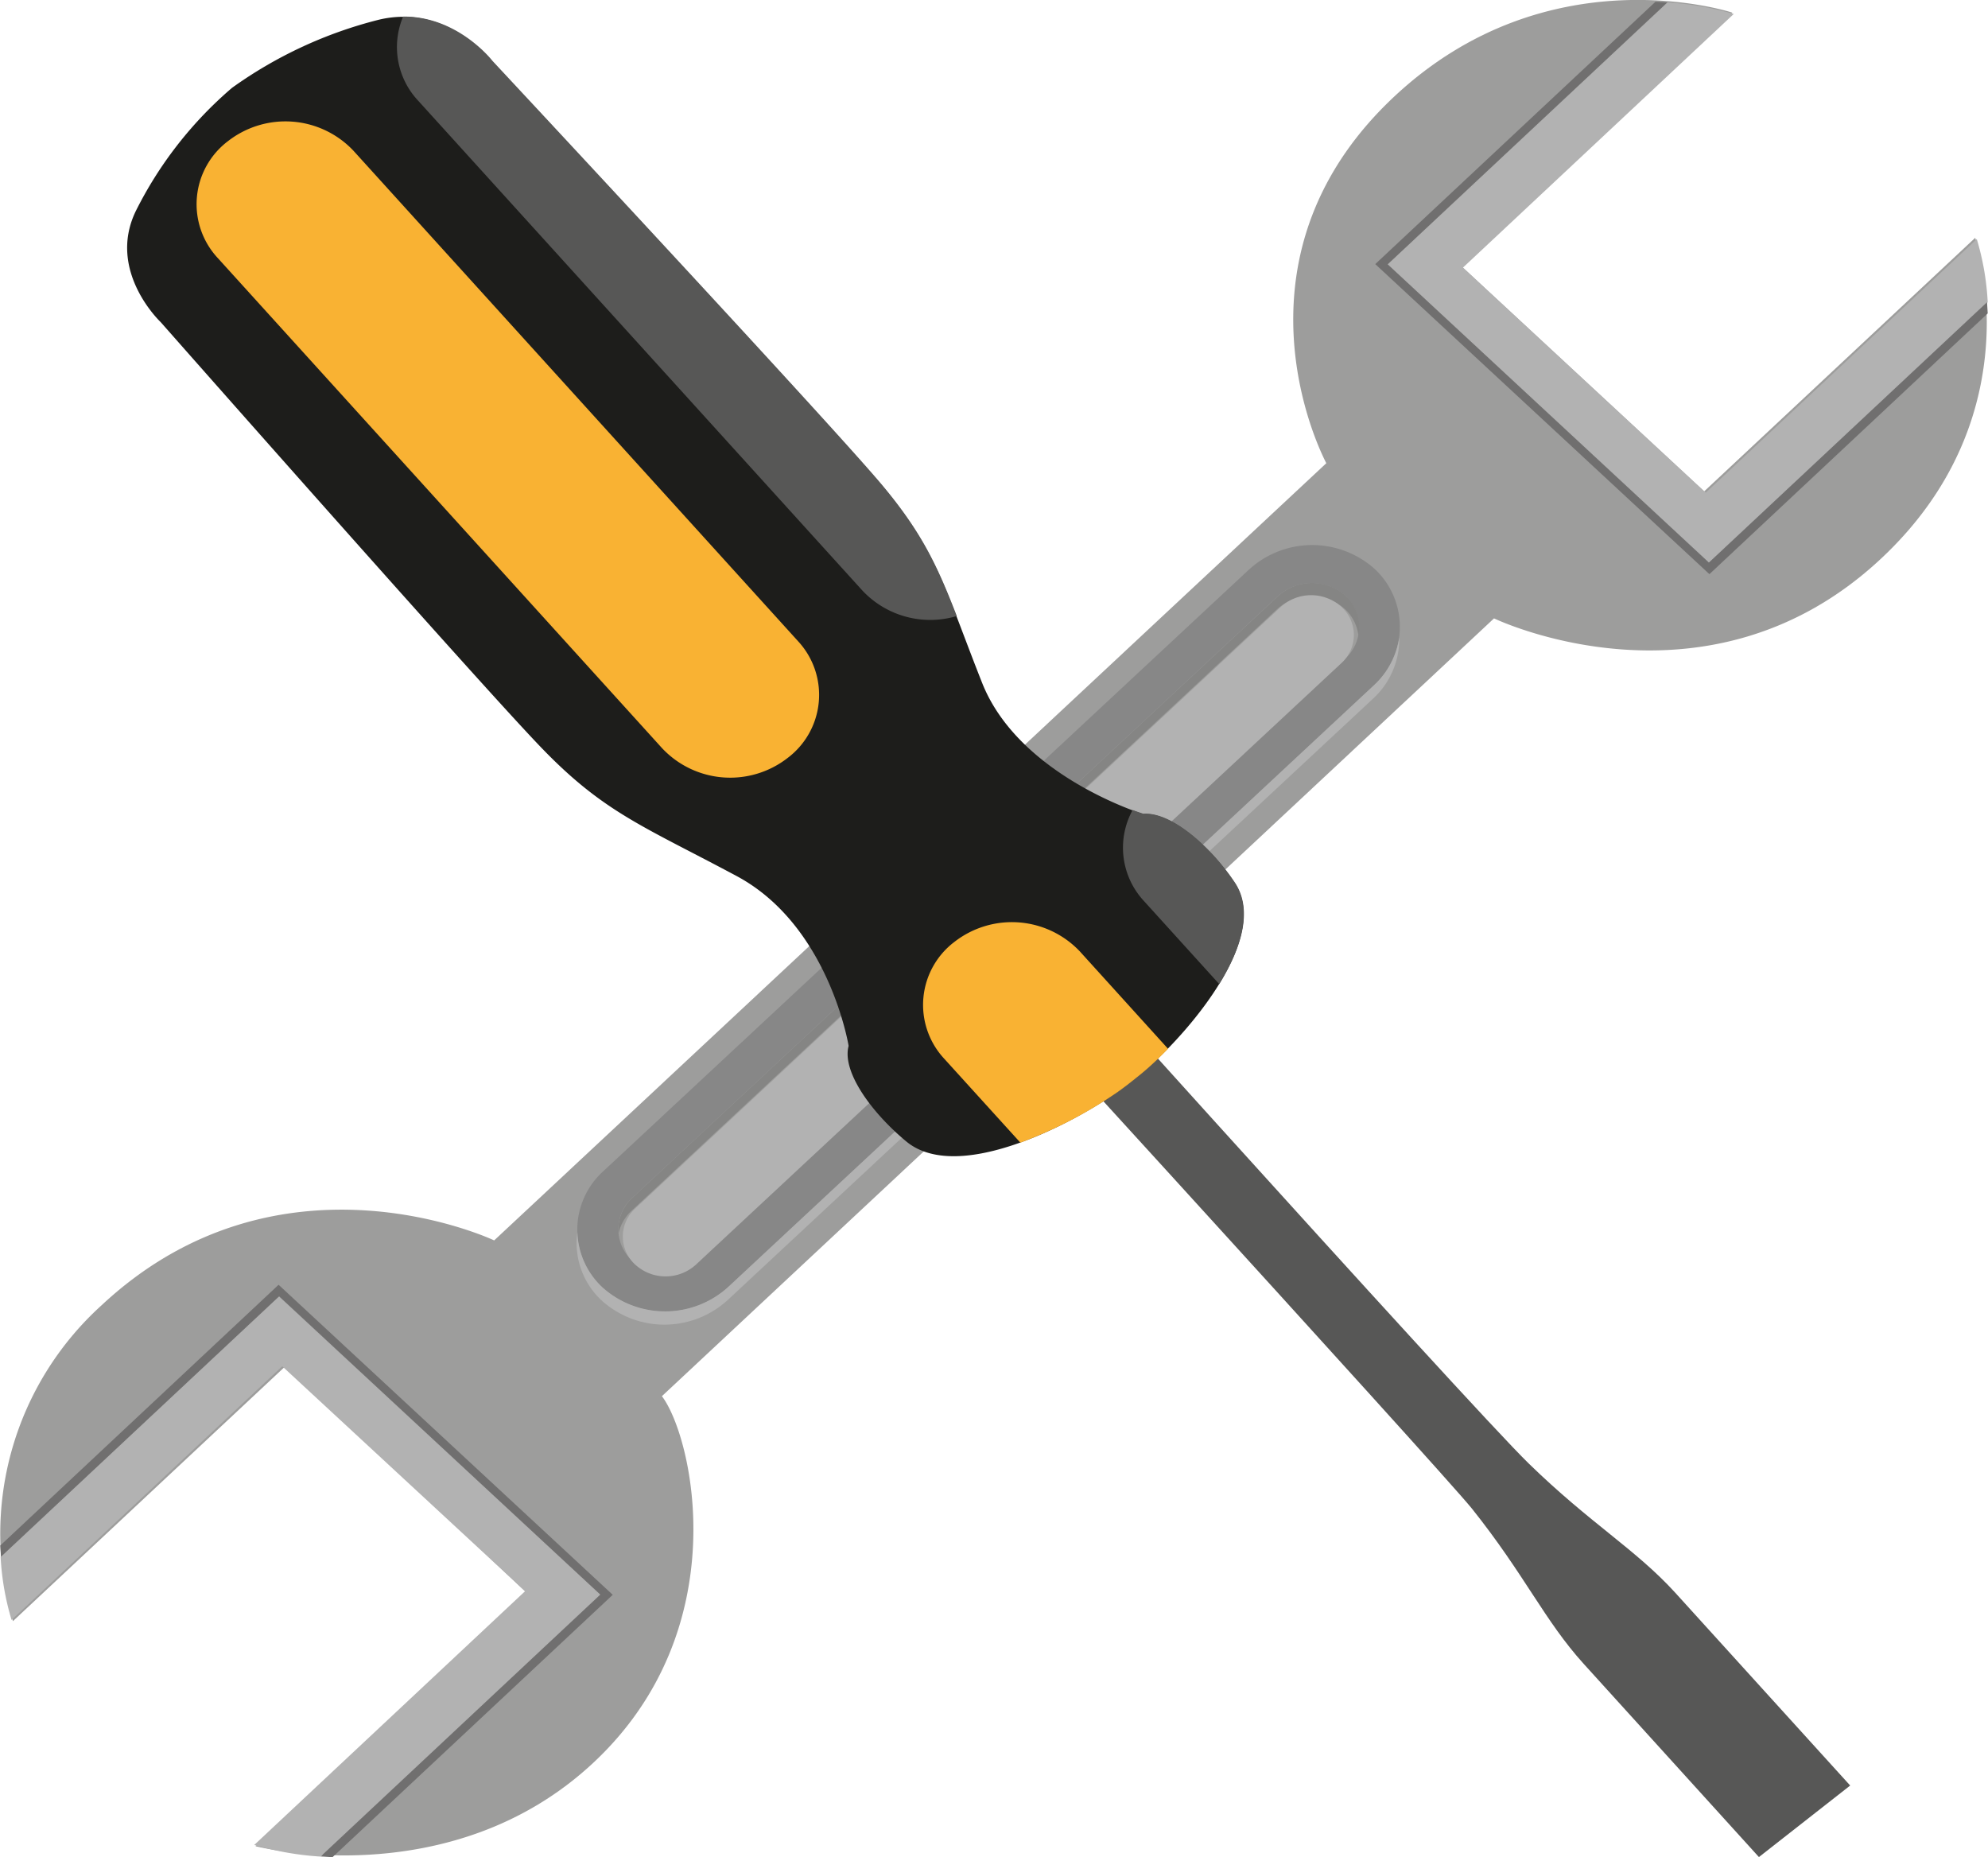
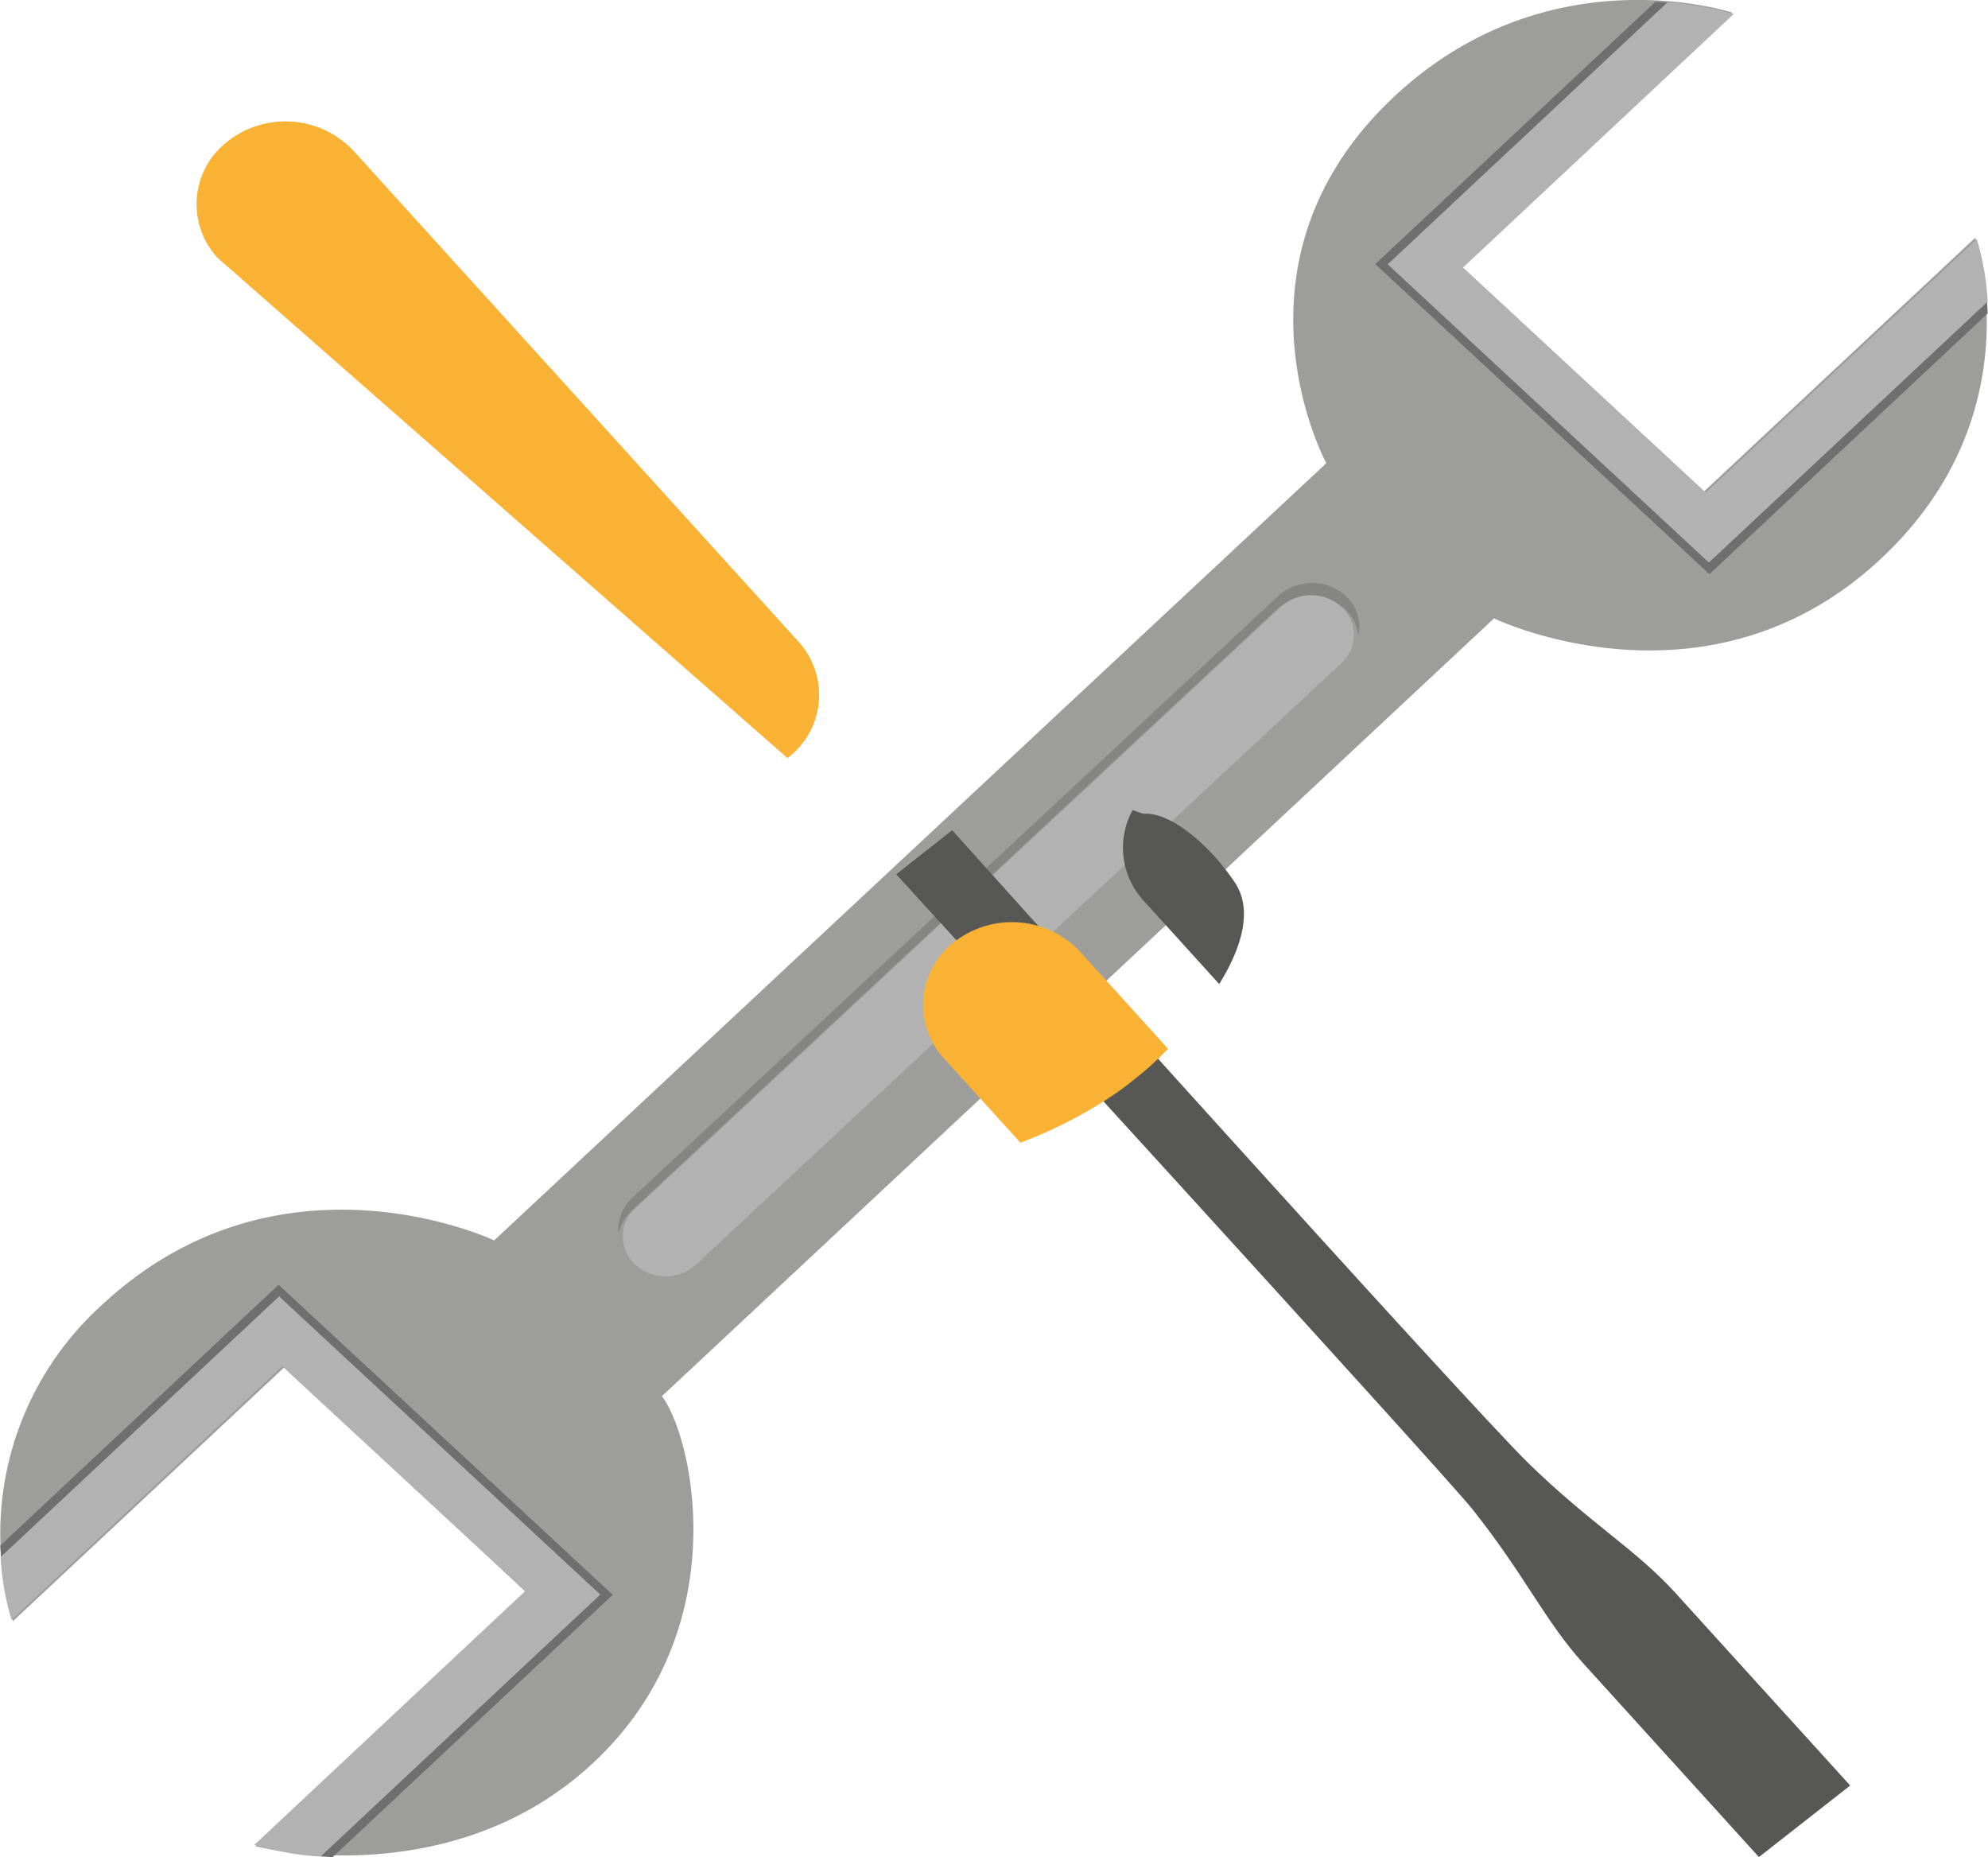
<svg xmlns="http://www.w3.org/2000/svg" id="Layer_1" data-name="Layer 1" viewBox="0 0 289.08 270.04">
  <defs>
    <style>.cls-1{fill:#9d9d9c;}.cls-2{fill:#878787;}.cls-3{fill:#858584;}.cls-4{fill:#b2b2b2;}.cls-5{fill:#706f6f;}.cls-6{fill:#575756;}.cls-7{fill:#1d1d1b;}.cls-8{fill:#f9b233;}</style>
  </defs>
  <path class="cls-1" d="M84.52,251.21l-39.4,36.87s28.35,7.31,49.17-12.18,14.41-47.35,9.92-53.25l121-113.09s31,14.94,56.26-8.67c22.48-21,13.71-46.66,13.71-46.66L255.76,91.1,220.48,58.37l39.39-36.88s-26.68-8.85-49.16,12.19S197.3,80.07,200.82,87l-121,113s-31.19-14.8-57.12,9.46A44.79,44.79,0,0,0,9.84,255.36l39.71-37.15Z" transform="translate(-7.96 -19.65)" />
-   <path class="cls-2" d="M95.6,206.89a11.48,11.48,0,0,1,.14-17l93.81-87.4a13.62,13.62,0,0,1,18.28-.14,11.49,11.49,0,0,1-.15,17l-93.8,87.4A13.62,13.62,0,0,1,95.6,206.89Zm108-100.61a7.35,7.35,0,0,0-9.85.08l-93.8,87.4a6.18,6.18,0,0,0-.08,9.17,7.34,7.34,0,0,0,9.85-.07l93.8-87.4A6.19,6.19,0,0,0,203.58,106.28Z" transform="translate(-7.96 -19.65)" />
  <path class="cls-3" d="M97.9,199a6.44,6.44,0,0,1,1.94-3.35l93.8-87.4a7.34,7.34,0,0,1,9.85-.07,6.19,6.19,0,0,1,2,3.91,6.13,6.13,0,0,0-1.86-5.82,7.33,7.33,0,0,0-9.84.07l-93.81,87.4A6.3,6.3,0,0,0,97.9,199Z" transform="translate(-7.96 -19.65)" />
-   <path class="cls-4" d="M211.43,112.33a11.89,11.89,0,0,1-3.73,7l-93.8,87.4a13.65,13.65,0,0,1-18.29.14,11.42,11.42,0,0,1-3.69-8.08,11.37,11.37,0,0,0,3.59,10,13.62,13.62,0,0,0,18.28-.13l93.8-87.4A11.8,11.8,0,0,0,211.43,112.33Z" transform="translate(-7.96 -19.65)" />
  <path class="cls-4" d="M109.14,203.54a6.55,6.55,0,0,1-8.79,0h0a5.52,5.52,0,0,1,0-8.2l93.87-87.46a6.55,6.55,0,0,1,8.79,0h0a5.52,5.52,0,0,1,0,8.19Z" transform="translate(-7.96 -19.65)" />
  <path class="cls-4" d="M209.74,58.09l46.75,43.37L297,63.6a38.77,38.77,0,0,0-1.59-9.19L256,91.28,220.69,58.56l39.38-36.88A44.68,44.68,0,0,0,250.43,20Z" transform="translate(-7.96 -19.65)" />
  <path class="cls-5" d="M207.94,58.05l48.59,45.08L297,65.22l-.1-1.63-40.45,37.86L209.74,58.08,250.41,20l-1.72-.1Z" transform="translate(-7.96 -19.65)" />
  <path class="cls-4" d="M95.26,251.5,48.51,208.13,8.05,246a38.74,38.74,0,0,0,1.59,9.18L49,218.3,84.32,251,44.93,287.9a43.94,43.94,0,0,0,9.64,1.69Z" transform="translate(-7.96 -19.65)" />
  <path class="cls-5" d="M97.06,251.53,48.47,206.45,8,244.36l.1,1.63,40.45-37.86L95.26,251.5,54.59,289.58c.55,0,1.13.08,1.72.1Z" transform="translate(-7.96 -19.65)" />
  <path class="cls-6" d="M230.3,232.48c-8.93-8.68-83.88-92.12-83.88-92.12l-8.14,6.41S217.51,233.41,222,239c7.71,9.66,10.54,16.27,16.26,22.58l25.47,28.08L277,279.26l-25.48-28.08C245.76,244.88,239.23,241.17,230.3,232.48Z" transform="translate(-7.96 -19.65)" />
-   <path class="cls-7" d="M135.92,89.92C127.6,80.11,79.5,28.55,79.5,28.55S73,20.1,63,22.53a62.9,62.9,0,0,0-21.3,9.89h0a57.17,57.17,0,0,0-14,17.93c-4.23,8.75,3.62,16.13,3.62,16.13s46.54,52.78,55.54,62.07,14.75,11.27,28.21,18.47,16.29,24.7,16.29,24.7c-1,3.68,3.23,9.61,8.38,13.89,7.23,6,23.12-1.93,30.63-7.14.77-.54,1.53-1.12,2.27-1.71h0c.75-.58,1.49-1.18,2.19-1.81,6.76-6,17.77-19.26,12.66-26.94-3.48-5.24-9.25-10.3-13.3-10,0,0-18.05-5.52-23.42-19.08S144.25,99.73,135.92,89.92Z" transform="translate(-7.96 -19.65)" />
-   <path class="cls-8" d="M124,112.87a11.48,11.48,0,0,1-1.53,17h0a13.59,13.59,0,0,1-18.22-1.42L39.61,57.15a11.49,11.49,0,0,1,1.53-17h0a13.59,13.59,0,0,1,18.22,1.42Z" transform="translate(-7.96 -19.65)" />
+   <path class="cls-8" d="M124,112.87a11.48,11.48,0,0,1-1.53,17h0L39.61,57.15a11.49,11.49,0,0,1,1.53-17h0a13.59,13.59,0,0,1,18.22,1.42Z" transform="translate(-7.96 -19.65)" />
  <path class="cls-6" d="M174.3,150.65l10.95,12.08c3.23-5.22,4.95-10.75,2.28-14.76-3.48-5.23-9.24-10.3-13.29-10,0,0-.6-.18-1.58-.55A11.39,11.39,0,0,0,174.3,150.65Z" transform="translate(-7.96 -19.65)" />
-   <path class="cls-6" d="M68.71,34.23l64.64,71.27a13.52,13.52,0,0,0,13.74,3.72C144.26,101.91,142,97,136,89.89c-8.33-9.82-56.42-61.38-56.42-61.38s-5-6.51-13-6.45A11.39,11.39,0,0,0,68.71,34.23Z" transform="translate(-7.96 -19.65)" />
  <path class="cls-8" d="M165,158a13.6,13.6,0,0,0-18.22-1.43,11.49,11.49,0,0,0-1.53,17l11.09,12.22a64.63,64.63,0,0,0,14.08-7.32c.77-.54,1.53-1.12,2.27-1.71s1.49-1.18,2.19-1.81c.92-.81,1.91-1.76,2.93-2.81Z" transform="translate(-7.96 -19.65)" />
</svg>